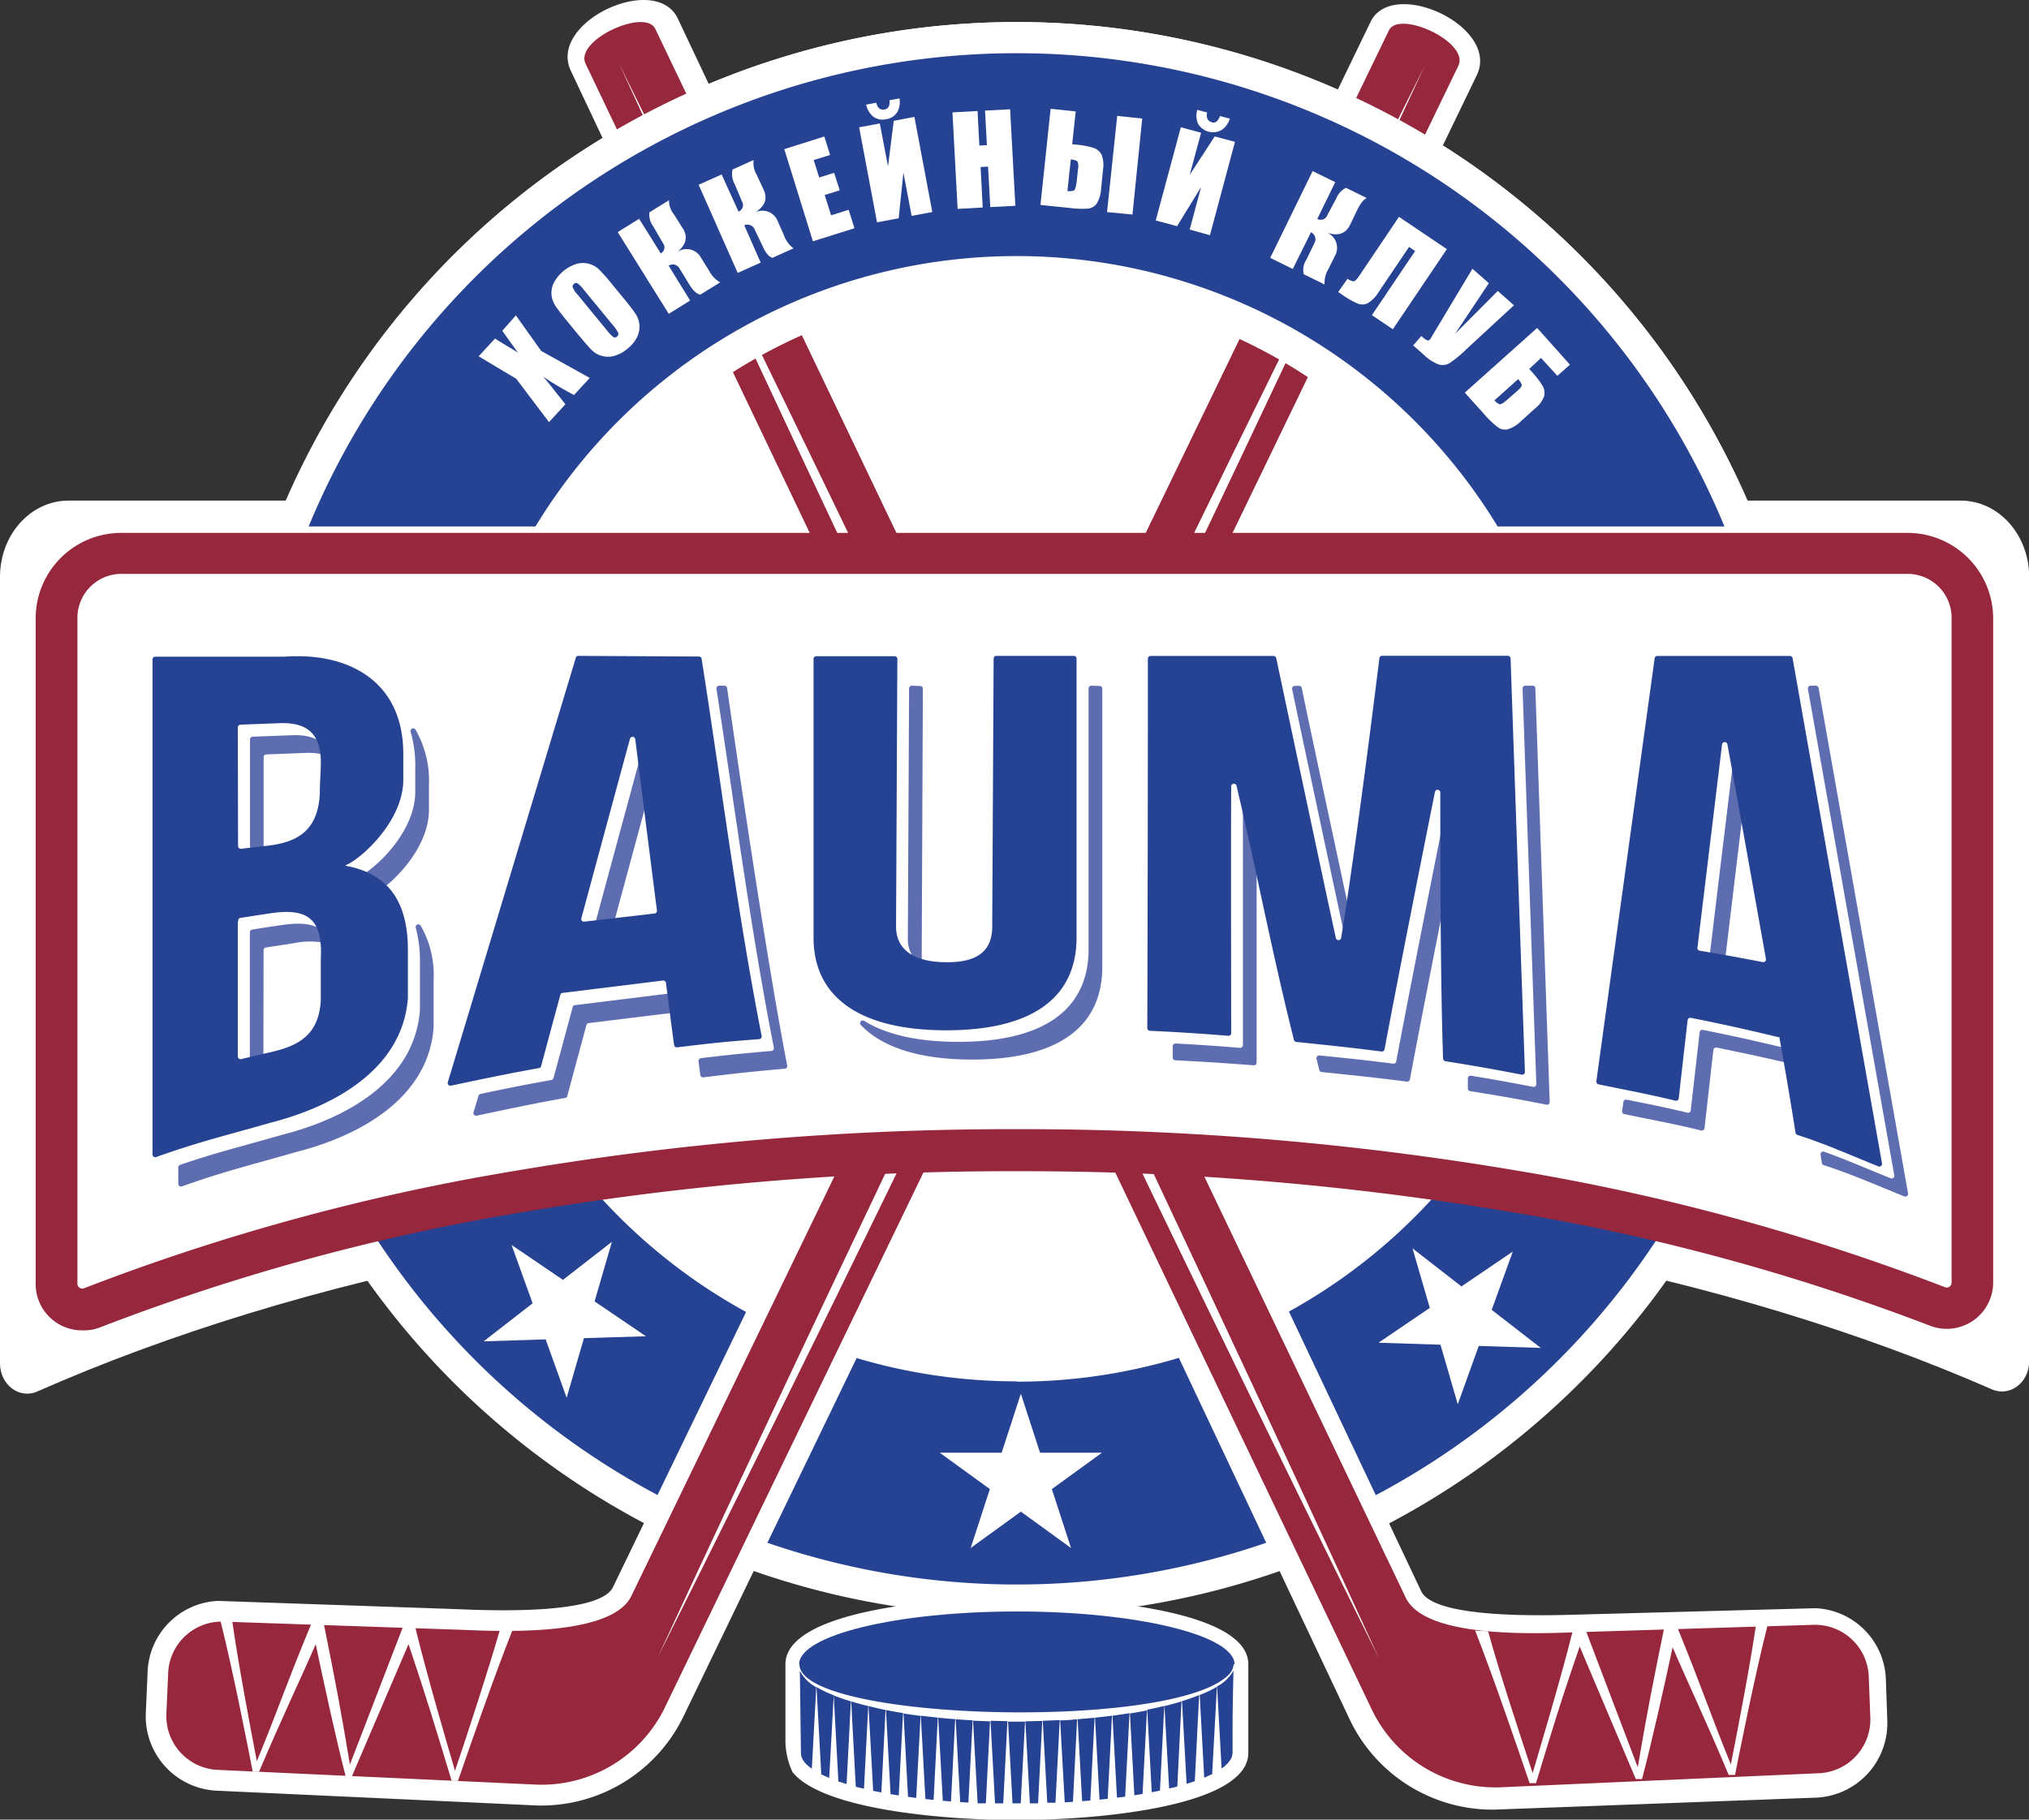
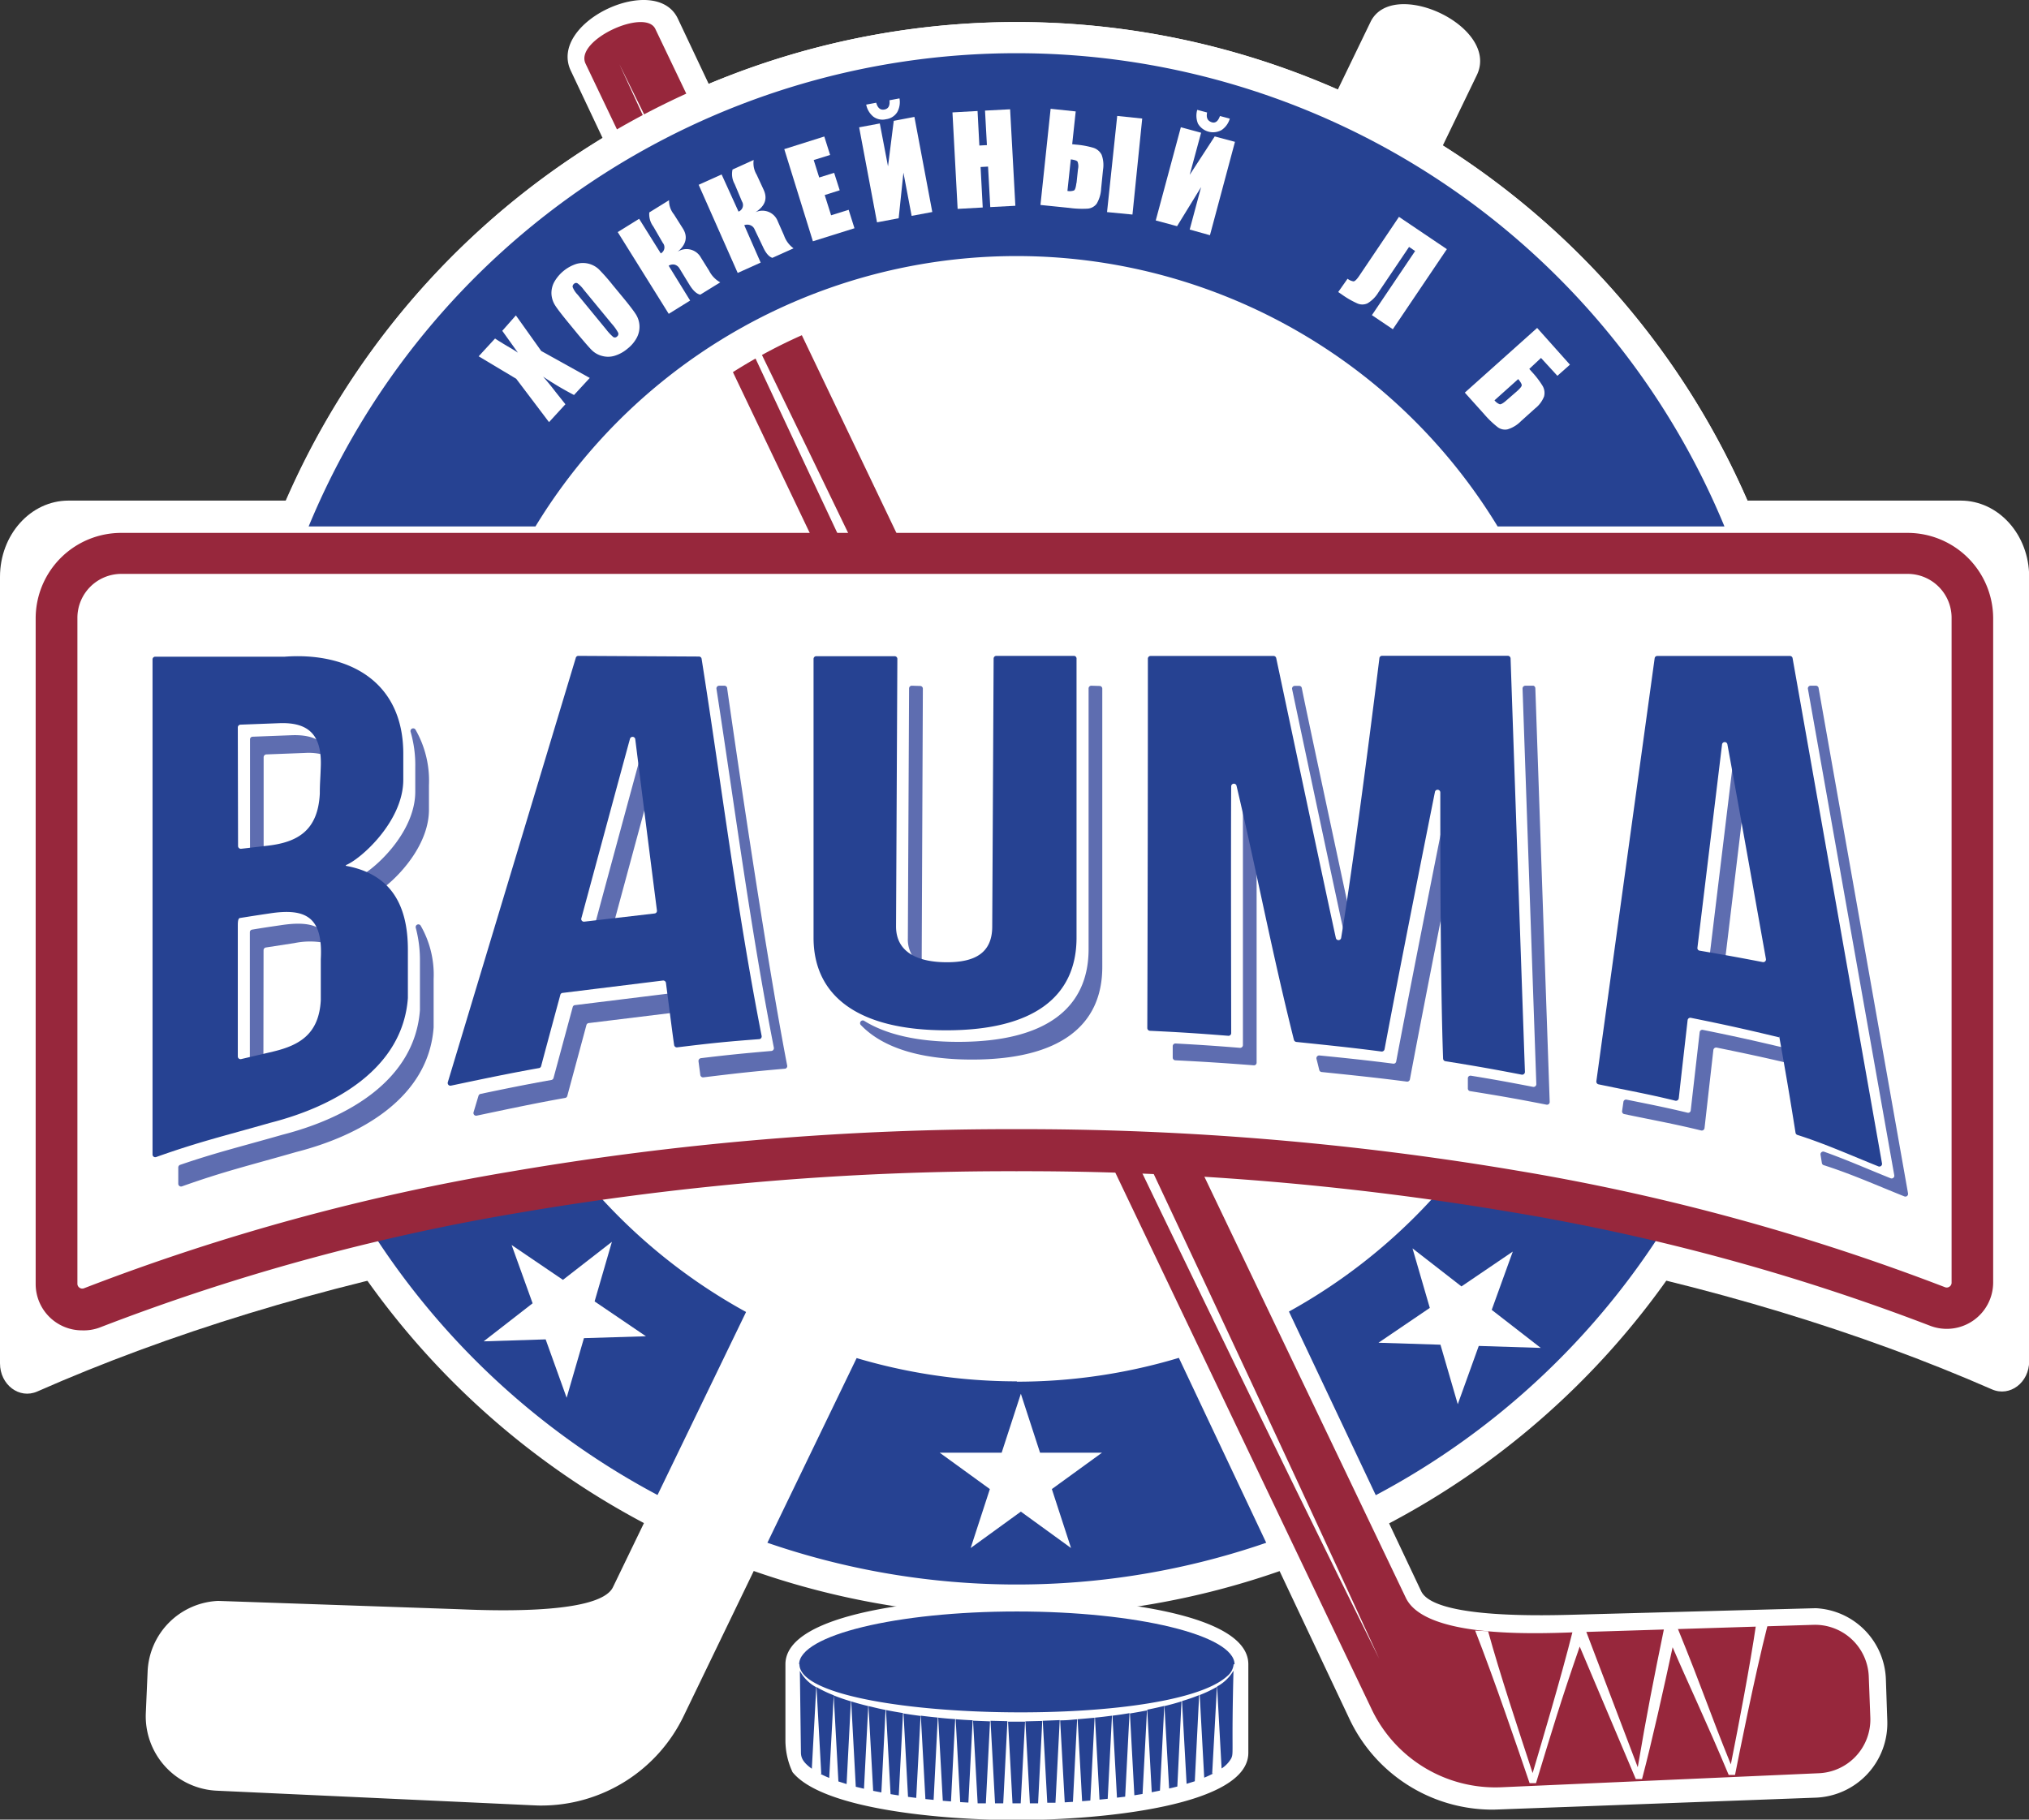
<svg xmlns="http://www.w3.org/2000/svg" viewBox="0 0 247.43 221.95">
  <rect x="0" y="0" width="247.43" height="221.95" fill="#333333" stroke="none" />
  <defs>
    <style>.cls-1{fill:#fff;}.cls-2{fill:#264292;}.cls-3{fill:#97273c;}.cls-4{fill:#5e6db0;}</style>
  </defs>
  <title>Ресурс 630</title>
  <g id="Слой_2" data-name="Слой 2">
    <g id="Слой_1-2" data-name="Слой 1">
      <circle class="cls-1" cx="119.46" cy="109.75" r="75.75" />
      <path class="cls-1" d="M124,2.69a97.19,97.19,0,1,0,97.19,97.19A97.18,97.18,0,0,0,124,2.69Zm0,161.73a64.54,64.54,0,1,1,64.55-64.54A64.55,64.55,0,0,1,124,164.42Z" />
      <path class="cls-1" d="M124,147c45.37,0,86.9,8.46,118.92,22.47,2.18.95,4.53-.83,4.53-3.43V70.36c0-5.14-3.74-9.3-8.35-9.3H8.35C3.74,61.06,0,65.22,0,70.36V166.3c0,2.61,2.36,4.39,4.54,3.43C36.63,155.58,78.36,147,124,147Z" />
      <path class="cls-2" d="M124,6.49a93.39,93.39,0,1,0,93.39,93.39A93.39,93.39,0,0,0,124,6.49Zm0,162a68.65,68.65,0,1,1,68.65-68.65A68.65,68.65,0,0,1,124,168.53Z" />
      <path class="cls-1" d="M26.45,218.42l16.71.77h0l13,.6h0c9.74.45,9.22.44,9.81.44a19.27,19.27,0,0,0,17.44-11l40.93-84.72,40.17,85.05a19.29,19.29,0,0,0,17.36,11.17c.62,0,.14,0,9.81-.35h0l13-.49h0l16.71-.62a9.08,9.08,0,0,0,8.76-9.37l-.17-5a9,9,0,0,0-8.55-8.74v0l-29,.78h0c-3.72.1-17.54.57-19.13-2.87l-40.82-86.34,47.63-98.6c2.8-5.93-10.38-12-13-6.41l-42.61,88.1L82.67,2.29C80-3.43,66.85,2.66,69.59,8.59l46.75,99-41.59,86c-1.7,3.59-16.6,2.77-19.15,2.68h0l-29-1v0A9,9,0,0,0,18,203.92L17.78,209A9.08,9.08,0,0,0,26.45,218.42Z" />
-       <path class="cls-3" d="M169.36,3.73,77,194.65c-2.3,4.86-15.22,4.38-20.6,4.15l-29.09-1A6.55,6.55,0,0,0,20.51,204l-.22,5.05a6.56,6.56,0,0,0,6.27,6.83l38.67,1.79a16.7,16.7,0,0,0,15.92-9.55L177.85,8C179.2,5.12,170.58,1.15,169.36,3.73Z" />
      <path class="cls-1" d="M31.59,216.11l-.77,0c-.39-2-2.32-12-3.93-18.39l1.43,0c.72,5.07,2.06,12.2,3,17.1,2.77-6.73,3.2-8.41,6.64-16.76l1.54.06c1.31,6.51,2.11,10.64,3.17,17.11l6.46-16.77,1.52.06c1.44,5.92,3.91,14.33,4.84,17.47,1.71-5.1,4-12.08,5.5-17.28l1.58-.07c-2.29,5.77-5.34,14.58-6.72,18.58l-.77,0c-2-6.58-3-9.95-5.26-16.68l-6.9,16.11-.77,0c-1.16-4.48-2.67-11.42-3.65-16.1C36.79,204.51,34.24,209.84,31.59,216.11Z" />
      <path class="cls-1" d="M173.73,8.05c-28.41,56.74-68.18,139.37-93.51,194.07C106,150.69,145.8,68.33,173.73,8.05Z" />
      <path class="cls-3" d="M79.92,3.54l91.5,191.32c2.27,4.87,15.2,4.44,20.57,4.24l29.09-.91a6.56,6.56,0,0,1,6.81,6.3l.19,5a6.56,6.56,0,0,1-6.3,6.8L183.1,218a16.71,16.71,0,0,1-15.88-9.62L71.4,7.75C70.07,4.88,78.71.94,79.92,3.54Z" />
      <path class="cls-1" d="M124,2.69A97.21,97.21,0,0,0,33.2,65.08H69.62a64.52,64.52,0,0,1,108.69,0h36.42A97.21,97.21,0,0,0,124,2.69Z" />
      <path class="cls-1" d="M210.81,216.5l.77,0c.4-2,2.37-12,4-18.38l-1.43,0c-.74,5.06-2.11,12.19-3.08,17.09-2.74-6.74-3.15-8.42-6.56-16.79l-1.55.05c-1.33,6.5-2.15,10.63-3.24,17.09l-6.38-16.79-1.52.05c-1.47,5.91-4,14.31-4.92,17.45-1.68-5.11-4-12.1-5.43-17.3l-1.58-.08c2.27,5.78,5.28,14.61,6.64,18.61l.78,0c2-6.57,3-9.93,5.33-16.66L199.48,217l.76,0c1.19-4.48,2.73-11.41,3.73-16.08C205.66,204.89,208.19,210.22,210.81,216.5Z" />
-       <path class="cls-1" d="M75.53,7.83c28.15,56.87,67.56,139.67,92.65,194.48C142.66,150.78,103.19,68.24,75.53,7.83Z" />
+       <path class="cls-1" d="M75.53,7.83c28.15,56.87,67.56,139.67,92.65,194.48C142.66,150.78,103.19,68.24,75.53,7.83" />
      <path class="cls-1" d="M124,222c-9,0-23.68-1.28-27.36-5.85l-.18-.42a9.17,9.17,0,0,1-.68-3.47V203c0-6.41,17.74-8.12,28.22-8.12s28.23,1.71,28.23,8.12v10.82C152.19,220.24,134.45,222,124,222Z" />
      <path class="cls-2" d="M124,196.56c-14.66,0-26.55,2.89-26.55,6.45v11h0c.39,3.48,12.12,6.27,26.54,6.27,14.67,0,26.56-2.89,26.56-6.45V203C150.52,199.45,138.63,196.56,124,196.56Z" />
      <path class="cls-1" d="M150.59,203h-.15a2.12,2.12,0,0,1-.79,1.45c-7.35,6.7-52.16,5.42-52.16-1.45h-.15c0,.59-.14,10.77-.15,11.32l.07,0a3.69,3.69,0,0,0,1.69,2v.09h.14c8.73,5.48,40.82,5.56,49.74,0H149v-.09c1.45-1,1.73-1.77,1.76-2.46C150.71,210.2,150.7,206.88,150.59,203ZM99,215.74c-1.24-.88-1.33-1.5-1.33-2.05h0l-.13-9.89a4.86,4.86,0,0,0,2,2Zm2.12,1.12a11.86,11.86,0,0,1-1.08-.5h.11l-.58-10.58a15,15,0,0,0,2.1,1Zm2.12.75-1-.32-.57-10.49c.79.31,1.39.51,2.09.72Zm2.12.57-1-.24-.56-10.41c.69.21,1.38.4,2.08.57Zm2.12.45-1-.19-.57-10.33c.15,0,.85.22,2.08.46Zm2.12.37-1-.16-.56-10.26c.76.15,1.39.26,2.08.37Zm2.13.3-1-.13L110.18,209c.69.11,1.38.21,2.08.3Zm2.12.24-1-.1-.56-10.17c.7.09,1.37.16,2.07.23Zm2.12.19-1-.08-.56-10.14q1,.11,2.07.18Zm2.12.14-1-.06-.55-10.11c.6.05,1.16.09,2.07.13Zm2.13.09-1,0-.56-10.08,2.07.08Zm2.12,0-1,0-.55-10.07,2.06.05Zm2.13,0h-1L122.93,210H125Zm2.12,0-1,0-.55-10,2.06-.05Zm2.12-.07-1,0-.55-10,2.07-.08Zm2.13-.11-1,.06-.56-10c.94,0,1.49-.09,2.07-.13Zm2.12-.16-1,.08-.55-10q1-.08,2.07-.18Zm2.12-.21-1,.1-.55-10c.72-.07,1.38-.15,2.07-.24Zm2.13-.26-1,.12-.55-10c.7-.09,1.39-.19,2.08-.31Zm2.12-.33-1,.16L137.79,209c.72-.12,1.35-.23,2.08-.37Zm2.12-.41-1,.2-.55-10.07c1.15-.23,1.79-.39,2.08-.46Zm2.12-.5q-.48.13-1,.24L142,208.1c.7-.17,1.39-.36,2.08-.57Zm2.13-.64-1,.31-.56-10.09c.69-.21,1.3-.41,2.09-.73Zm2.12-.94h.11a11.66,11.66,0,0,1-1.08.5l-.55-10.08a15,15,0,0,0,2.1-1Zm2.34-1.88a3.58,3.58,0,0,1-1.19,1.26l-.55-10a5.2,5.2,0,0,0,2-1.93C150.16,213.87,150.47,213.79,150.14,214.48Z" />
      <path class="cls-2" d="M124,6.49A93.4,93.4,0,0,0,37.64,64.21H65.3a68.67,68.67,0,0,1,117.33,0h27.66A93.4,93.4,0,0,0,124,6.49Z" />
      <path class="cls-1" d="M124,140.29c42.84,0,82.05,7.16,112.29,19a3.12,3.12,0,0,0,4.27-2.91v-81a7.87,7.87,0,0,0-7.88-7.88H14.79a7.88,7.88,0,0,0-7.88,7.88v81.23a3.13,3.13,0,0,0,4.28,2.91C41.5,147.54,80.89,140.29,124,140.29Z" />
      <path class="cls-3" d="M10,162.27a5.65,5.65,0,0,1-5.65-5.66V75.38A10.43,10.43,0,0,1,14.79,65H232.64a10.44,10.44,0,0,1,10.42,10.42v81a5.66,5.66,0,0,1-7.74,5.27,262.23,262.23,0,0,0-50.92-13.83,356.61,356.61,0,0,0-60.44-5,354.91,354.91,0,0,0-60.74,5.08,261.81,261.81,0,0,0-51.1,14A5.59,5.59,0,0,1,10,162.27ZM14.79,70a5.36,5.36,0,0,0-5.35,5.35v81.23a.57.57,0,0,0,.26.49.57.57,0,0,0,.56.06,266.35,266.35,0,0,1,52.1-14.24,360.82,360.82,0,0,1,61.6-5.16,361.5,361.5,0,0,1,61.3,5.1A267.76,267.76,0,0,1,237.17,157a.57.57,0,0,0,.56-.06.57.57,0,0,0,.26-.49v-81A5.36,5.36,0,0,0,232.64,70Z" />
      <polygon class="cls-1" points="124.49 170 122.15 177.19 114.59 177.19 120.71 181.63 118.37 188.82 124.49 184.38 130.61 188.82 128.27 181.63 134.39 177.19 126.83 177.19 124.49 170" />
      <polygon class="cls-1" points="74.62 151.47 72.51 158.74 78.77 162.99 71.21 163.22 69.1 170.49 66.54 163.37 58.98 163.61 64.95 158.97 62.39 151.86 68.65 156.11 74.62 151.47" />
      <polygon class="cls-1" points="172.25 152.27 174.36 159.53 168.1 163.78 175.66 164.02 177.77 171.28 180.33 164.17 187.89 164.41 181.91 159.77 184.48 152.66 178.22 156.91 172.25 152.27" />
      <path class="cls-1" d="M62.91,38.47,66,42.81l5.92,3.29L70,48.18a38.22,38.22,0,0,1-3.77-2.24c.49.56,1,1.18,1.51,1.85l1.21,1.52-2,2.18-4-5.29-4.58-2.74,2-2.17c.28.19.74.48,1.41.88.51.3,1,.58,1.38.85l-1.91-2.67Z" />
      <path class="cls-1" d="M76,36.32c.75.91,1.26,1.58,1.53,2a2.84,2.84,0,0,1,.13,2.86,4.24,4.24,0,0,1-1.15,1.36,4.38,4.38,0,0,1-1.51.84,2.72,2.72,0,0,1-1.52.05,2.76,2.76,0,0,1-1.28-.69c-.35-.34-.91-1-1.68-1.91l-1.28-1.56c-.75-.92-1.26-1.58-1.53-2a2.91,2.91,0,0,1-.46-1.38,2.83,2.83,0,0,1,.33-1.48,4.82,4.82,0,0,1,2.65-2.2,2.84,2.84,0,0,1,2.8.64,23.51,23.51,0,0,1,1.69,1.92Zm-4.83-1a3.46,3.46,0,0,0-.74-.76.35.35,0,0,0-.43.06.43.43,0,0,0-.17.38,2.7,2.7,0,0,0,.6.93l3.49,4.25a6,6,0,0,0,.87.93.36.36,0,0,0,.45-.06.39.39,0,0,0,.14-.47,5.85,5.85,0,0,0-.77-1.08Z" />
      <path class="cls-1" d="M75.33,28.31l2.61-1.62,2.64,4.22a.84.84,0,0,0,.25-1.28l-1.16-2a2.51,2.51,0,0,1-.49-1.72l2.41-1.49a2.59,2.59,0,0,0,.59,1.72l1.08,1.71c.65,1,.43,2-.65,2.87a2,2,0,0,1,2.87.71l1,1.6a3.33,3.33,0,0,0,1.35,1.41L85.4,35.94q-.65-.12-1.32-1.2l-1.22-2a1,1,0,0,0-.59-.46,1,1,0,0,0-.73.13l2.62,4.25-2.61,1.62Z" />
      <path class="cls-1" d="M85.2,22.54,88,21.28l2.06,4.53a.85.85,0,0,0,.42-1.24l-.89-2.12a2.49,2.49,0,0,1-.26-1.77l2.58-1.17a2.71,2.71,0,0,0,.36,1.79l.85,1.84c.51,1.11.17,2-1,2.75A2,2,0,0,1,94.85,27l.76,1.72a3.28,3.28,0,0,0,1.16,1.57l-2.58,1.16c-.42-.13-.81-.58-1.16-1.36l-1-2.09a.92.92,0,0,0-.53-.53,1,1,0,0,0-.74,0l2,4.56-2.8,1.26Z" />
      <path class="cls-1" d="M95.64,18.19l4.88-1.54.71,2.25-2,.62.67,2.13,1.82-.57.68,2.13-1.83.58.78,2.47,2.14-.67.71,2.25-5.07,1.59Z" />
      <path class="cls-1" d="M113.69,25.86l-2.52.47-1-5.27-.58,5.56-2.64.5-2.18-11.59,2.52-.47,1,5.23.7-5.55,2.52-.48Zm-5.22-13.63,1.22-.23a2.54,2.54,0,0,1-.27,1.67,1.88,1.88,0,0,1-1.36.87,1.86,1.86,0,0,1-1.57-.32,2.52,2.52,0,0,1-.86-1.46l1.22-.23c.18.65.51.92,1,.83S108.54,12.89,108.47,12.23Z" />
      <path class="cls-1" d="M123.18,13.33l.64,11.77-3.06.16-.27-4.94-.91.05.26,4.94-3.06.17-.63-11.77,3.06-.17.22,4.21.92-.05-.23-4.21Z" />
      <path class="cls-1" d="M134.28,23a4,4,0,0,1-.54,1.84,1.52,1.52,0,0,1-1.11.61,11.55,11.55,0,0,1-2.22-.09L126.88,25l1.24-11.73,3.06.32-.43,4,.47.05a10.52,10.52,0,0,1,2.12.39,1.72,1.72,0,0,1,1,.85,3.64,3.64,0,0,1,.17,1.83Zm-3-.68.18-1.7a1.58,1.58,0,0,0-.06-.91c-.09-.12-.36-.21-.82-.27l-.41,3.85a1.51,1.51,0,0,0,.8-.06C131.1,23.16,131.2,22.86,131.26,22.34Zm6.82,3.85L135,25.87l1.24-11.73,3.05.32Z" />
      <path class="cls-1" d="M147.55,28.69,145.08,28l1.39-5.18-2.93,4.77-2.6-.7L144,15.52l2.47.67-1.39,5.14,3.05-4.69,2.47.66Zm1.22-14.54,1.2.32a2.51,2.51,0,0,1-1,1.39,2.13,2.13,0,0,1-2.88-.78A2.54,2.54,0,0,1,146,13.4l1.2.32c-.12.66.06,1,.53,1.18S148.55,14.78,148.77,14.15Z" />
-       <path class="cls-1" d="M160.07,20.87l2.76,1.35-2.19,4.48a.86.86,0,0,0,1.23-.47l1.07-2a2.46,2.46,0,0,1,1.2-1.32l2.54,1.25c-.37.14-.75.61-1.15,1.41l-.88,1.83c-.53,1.1-1.45,1.42-2.77,1a2,2,0,0,1,.91,2.81L162,32.81a3.27,3.27,0,0,0-.47,1.89l-2.54-1.25a2.23,2.23,0,0,1,.31-1.76l1-2.06a1,1,0,0,0,.07-.75,1,1,0,0,0-.5-.55l-2.22,4.48-2.75-1.36Z" />
      <path class="cls-1" d="M169.85,40.16l-2.55-1.72,5.27-7.82-.74-.5-3.73,5.53A3.9,3.9,0,0,1,166.76,37a1.5,1.5,0,0,1-1.26,0,10.87,10.87,0,0,1-1.91-1.11l-.4-.27L164.33,34a1.6,1.6,0,0,0,.72.32c.16,0,.4-.22.7-.67l4.85-7.2,5.84,3.94Z" />
-       <path class="cls-1" d="M184.62,37.24l-5.77,5.33a15.6,15.6,0,0,1-2,1.67,1.67,1.67,0,0,1-1.36.23,5.13,5.13,0,0,1-1.82-1.16l-1.34-1.18,1-1.15.14.12a1.59,1.59,0,0,0,.62.42.35.35,0,0,0,.31-.13l.52-.87,4.64-7.74,2,1.76-4.11,6.17,5.2-5.22Z" />
      <path class="cls-1" d="M185.48,51.37a3.87,3.87,0,0,1-1.64,1,1.49,1.49,0,0,1-1.23-.29A11.55,11.55,0,0,1,181,50.53l-2.37-2.64L187.45,40l4,4.48-1.53,1.36-2-2.18L186.49,45l.31.35a10.85,10.85,0,0,1,1.31,1.71,1.7,1.7,0,0,1,.18,1.31,3.49,3.49,0,0,1-1.1,1.46Zm-1.78-2.53L185,47.71c.37-.33.56-.57.57-.71s-.13-.4-.43-.76l-2.89,2.59a1.48,1.48,0,0,0,.64.48C183,49.35,183.31,49.19,183.7,48.84Z" />
      <path class="cls-4" d="M51.29,112.89a.33.33,0,0,0-.59.27,15.41,15.41,0,0,1,.51,4.13v5.91c-.63,8.6-8.92,13.2-16.77,15.21-5.25,1.5-8.12,2.18-12.47,3.67a.34.34,0,0,0-.23.32v2a.34.34,0,0,0,.44.31c5.23-1.86,8.12-2.52,13.93-4.19,7.85-2,16.15-6.61,16.77-15.21v-5.9A12,12,0,0,0,51.29,112.89Z" />
      <path class="cls-4" d="M35.54,89.68l-4.73.18a.32.32,0,0,0-.32.33l0,14.48a.33.33,0,0,0,.37.33l1-.12a.33.33,0,0,0,.29-.33V92.35a.35.35,0,0,1,.32-.33l4.73-.18a7.23,7.23,0,0,1,2.45.27.33.33,0,0,0,.39-.47C39.32,90.21,37.85,89.59,35.54,89.68Z" />
      <path class="cls-4" d="M50.64,93.57v3c0,4.58-4.19,8.74-6.33,10.07a.33.33,0,0,0,.1.6,9.8,9.8,0,0,1,2.27.83.35.35,0,0,0,.37,0c2.22-1.8,5.26-5.4,5.26-9.31v-3A12.54,12.54,0,0,0,50.67,89a.33.33,0,0,0-.6.26A14.43,14.43,0,0,1,50.64,93.57Z" />
      <path class="cls-4" d="M32.14,115.9a.34.34,0,0,1,.28-.33l3.5-.54a9.4,9.4,0,0,1,3.77,0,.33.33,0,0,0,.39-.46c-.87-1.82-2.8-2.18-5.83-1.72-1.69.25-2,.29-3.5.54a.32.32,0,0,0-.28.32V130.3a.33.33,0,0,0,.4.32l1-.23a.33.33,0,0,0,.25-.33Z" />
      <path class="cls-2" d="M42.18,105.61a0,0,0,0,1,0-.09c1.73-.67,7-5.28,7-10.42v-3c.08-9.14-6.87-12.57-14.47-12H18.93a.33.33,0,0,0-.33.33v60.39a.33.33,0,0,0,.44.31c5.23-1.86,8.12-2.52,13.93-4.18,7.85-2,16.14-6.61,16.77-15.21v-5.9C49.74,110.21,47.53,106.58,42.18,105.61ZM29,88.72a.34.34,0,0,1,.32-.33l4.73-.18c3.72-.14,5.26,1.55,5.06,5.51C39.07,95,39,95.57,39,96.81c-.23,4.44-2.63,5.93-6.42,6.35l-3.18.37a.34.34,0,0,1-.37-.33ZM39.12,117v5c-.22,4.09-2.54,5.48-5.79,6.26l-3.92.92a.33.33,0,0,1-.41-.32v-16c0-.73.12-.87.28-.89,1.51-.24,1.81-.29,3.5-.54C37.32,110.71,39.4,111.86,39.12,117Z" />
      <path class="cls-4" d="M165,115.87c.07-.45.15-.92.22-1.4a.24.24,0,0,0,0-.12c-2-9.37-6-28-6.47-30.43a.32.32,0,0,0-.32-.26h-.54a.33.33,0,0,0-.32.4c1.47,7,5.53,26.11,6.78,31.83A.33.33,0,0,0,165,115.87Z" />
      <path class="cls-4" d="M153.22,101.7c-.32-1.44-.66-2.9-1-4.39a.33.33,0,0,0-.65.07c0,7.32,0,27.19,0,30.1a.34.34,0,0,1-.36.33c-3.09-.25-5.06-.38-7.85-.53a.33.33,0,0,0-.35.33V129a.33.33,0,0,0,.32.33c3.77.19,5.87.33,9.55.61a.32.32,0,0,0,.36-.33c0-2.65,0-19.38,0-27.87A.2.2,0,0,0,153.22,101.7Z" />
      <path class="cls-4" d="M176.42,98.07c-1.35,6.74-4.41,22.13-6.16,31.41a.32.32,0,0,1-.36.26c-3-.39-5.94-.7-9-1a.34.34,0,0,0-.36.41c.12.45.23.91.34,1.36a.33.33,0,0,0,.29.25c3.58.37,6.9.71,10.39,1.17a.34.34,0,0,0,.37-.26c1.38-7.36,3.59-18.57,5.12-26.25a.15.15,0,0,0,0-.07c0-2.84,0-5.34,0-7.2A.33.33,0,0,0,176.42,98.07Z" />
      <path class="cls-4" d="M187,83.64H186a.34.34,0,0,0-.33.34l1.68,48.26a.34.34,0,0,1-.4.33c-3-.58-4.86-.92-7.57-1.36a.32.32,0,0,0-.38.33c0,.43,0,.84,0,1.24a.32.32,0,0,0,.28.31c3.74.6,5.73.95,9.3,1.65a.33.33,0,0,0,.4-.34q-.88-25.22-1.75-50.44A.34.34,0,0,0,187,83.64Z" />
      <path class="cls-2" d="M168.21,80.32c-.33,2.65-2.84,22.94-4.66,34.08a.33.33,0,0,1-.65,0c-1.45-6.63-6.67-31.31-7.27-34.13a.33.33,0,0,0-.32-.26l-15,0a.33.33,0,0,0-.33.33q0,22.53-.07,45.06a.34.34,0,0,0,.32.33c3.77.18,5.87.32,9.55.61a.33.33,0,0,0,.36-.33c0-2.91-.05-22.78,0-30.1a.33.33,0,0,1,.65-.07c2.53,10.76,4.26,20.06,7,31a.36.36,0,0,0,.29.25c3.58.37,6.9.71,10.39,1.17a.35.35,0,0,0,.37-.27c1.74-9.28,4.8-24.67,6.15-31.41a.33.33,0,0,1,.65.07c0,6.94,0,22.87.34,32.47a.34.34,0,0,0,.28.32c3.74.6,5.73.95,9.3,1.64a.34.34,0,0,0,.4-.33q-.88-25.23-1.75-50.44a.34.34,0,0,0-.33-.32l-15.3,0A.33.33,0,0,0,168.21,80.32Z" />
      <path class="cls-4" d="M208.71,117.4l1.24.21a.32.32,0,0,0,.39-.28l2.5-20.81a.17.17,0,0,0,0-.1c-.3-1.66-.56-3.1-.76-4.19a.33.33,0,0,0-.65,0l-3,24.79A.33.33,0,0,0,208.71,117.4Z" />
      <path class="cls-4" d="M218.42,127.83V128c-4.23-1-6.45-1.51-10.76-2.38a.32.32,0,0,0-.39.28c-.43,3.78-.67,5.83-1.09,9.54a.32.32,0,0,1-.4.28c-2.72-.66-4.86-1.07-7.42-1.59a.32.32,0,0,0-.39.28l-.16,1.11a.33.33,0,0,0,.26.37c3.52.74,6,1.17,9.38,2a.34.34,0,0,0,.41-.28c.42-3.72.65-5.76,1.08-9.54a.34.34,0,0,1,.4-.29c3.64.74,5.8,1.21,8.95,1.95a.33.33,0,0,0,.4-.38C218.6,128.87,218.51,128.37,218.42,127.83Z" />
      <path class="cls-4" d="M221.41,83.64h-.61a.33.33,0,0,0-.33.39L231,143.35a.33.33,0,0,1-.44.37c-2.75-1.1-5.36-2.26-8.12-3.24a.33.33,0,0,0-.43.37c.05.31.1.62.16,1a.33.33,0,0,0,.22.27c3.42,1.09,6.53,2.49,9.84,3.81a.33.33,0,0,0,.45-.36l-10.9-61.6A.34.34,0,0,0,221.41,83.64Z" />
      <path class="cls-2" d="M229.5,141.88l-10.9-61.6a.33.33,0,0,0-.33-.27H202.1a.32.32,0,0,0-.32.28l-7.11,51.6a.34.34,0,0,0,.26.37c3.52.74,6,1.17,9.38,2a.35.35,0,0,0,.41-.29c.41-3.71.65-5.76,1.08-9.54a.33.33,0,0,1,.4-.28c4.3.87,6.52,1.36,10.76,2.38v-.17c.84,4.7,1.25,7.1,2,11.81a.33.33,0,0,0,.22.26c3.42,1.09,6.52,2.49,9.84,3.82A.33.33,0,0,0,229.5,141.88ZM207,115.57l3-24.78a.33.33,0,0,1,.65,0c1.11,6,4.15,23.11,4.7,26.18a.33.33,0,0,1-.39.38c-3.08-.59-4.45-.84-7.68-1.39A.32.32,0,0,1,207,115.57Z" />
      <path class="cls-4" d="M133.08,83.64a.33.33,0,0,0-.33.33v31.8c0,7.2-5.22,11.31-15.88,11.31-4.93,0-8.76-.88-11.45-2.54a.33.33,0,0,0-.41.52c2.62,2.71,7.16,4.18,13.53,4.18,10.66,0,15.88-4.11,15.88-11.3V84a.33.33,0,0,0-.33-.33Z" />
      <path class="cls-4" d="M111.19,83.64a.33.33,0,0,0-.33.33l-.15,30.47a3.8,3.8,0,0,0,1.13,2.87.33.33,0,0,0,.56-.27c0-.14,0-.29,0-.44L112.54,84a.33.33,0,0,0-.33-.33Z" />
      <path class="cls-2" d="M121,113c0,3.21-2.07,4.37-5.53,4.37s-6.2-1.16-6.2-4.37l.16-32.63a.33.33,0,0,0-.33-.33H99.54a.33.33,0,0,0-.33.33v34c0,7.19,5.53,11.3,16.19,11.3s15.88-4.11,15.88-11.3v-34A.33.33,0,0,0,131,80h-9.5a.33.33,0,0,0-.33.33Z" />
      <path class="cls-4" d="M72.71,113.94l1.63-.2a.31.31,0,0,0,.27-.24c1.85-6.83,3.71-13.73,4.81-17.76a.29.29,0,0,0,0-.13c-.2-1.57-.37-2.93-.49-4a.33.33,0,0,0-.65,0c-1,3.68-3.57,13.13-5.94,21.93A.33.33,0,0,0,72.71,113.94Z" />
      <path class="cls-4" d="M88.36,83.64H87.7a.33.33,0,0,0-.33.38c2.26,14.62,4.15,29.25,7,43.77a.34.34,0,0,1-.3.4c-3.69.32-5.44.5-8.6.88a.35.35,0,0,0-.29.38c.1.76.18,1.33.22,1.67a.34.34,0,0,0,.37.29c4.1-.5,5.78-.69,10-1.06A.33.33,0,0,0,96,130c-2.85-14.72-6.88-42.91-7.32-46A.34.34,0,0,0,88.36,83.64Z" />
      <path class="cls-4" d="M82.35,121.09,70.12,122.6a.31.31,0,0,0-.28.24c-1.21,4.46-2.11,7.81-2.34,8.65a.34.34,0,0,1-.26.24c-2.94.52-5.8,1.1-8.64,1.7a.34.34,0,0,0-.25.23l-.6,2a.33.33,0,0,0,.39.42c3.56-.75,7.1-1.51,10.78-2.16a.33.33,0,0,0,.26-.24c.22-.83,1.13-4.18,2.33-8.64a.33.33,0,0,1,.28-.25l10.86-1.33a.34.34,0,0,0,.29-.37c-.07-.54-.14-1.1-.22-1.68A.34.34,0,0,0,82.35,121.09Z" />
      <path class="cls-2" d="M70.21,80.26,54.61,132a.33.33,0,0,0,.39.42c3.56-.75,7.1-1.5,10.78-2.15A.35.35,0,0,0,66,130c.22-.84,1.12-4.19,2.33-8.65a.31.31,0,0,1,.28-.24l12.23-1.51a.34.34,0,0,1,.37.29c.49,3.76.85,6.61,1,7.58a.33.33,0,0,0,.37.28c4.1-.5,5.78-.68,10-1a.33.33,0,0,0,.3-.39c-3-15.28-4.9-30.67-7.32-46a.33.33,0,0,0-.33-.28L70.53,80A.32.32,0,0,0,70.21,80.26Zm.67,31.8c2.38-8.8,4.93-18.25,5.94-21.93a.33.33,0,0,1,.65.05c.5,4,1.61,12.81,2.64,20.87a.32.32,0,0,1-.28.37l-8.59,1A.33.33,0,0,1,70.88,112.06Z" />
    </g>
  </g>
</svg>